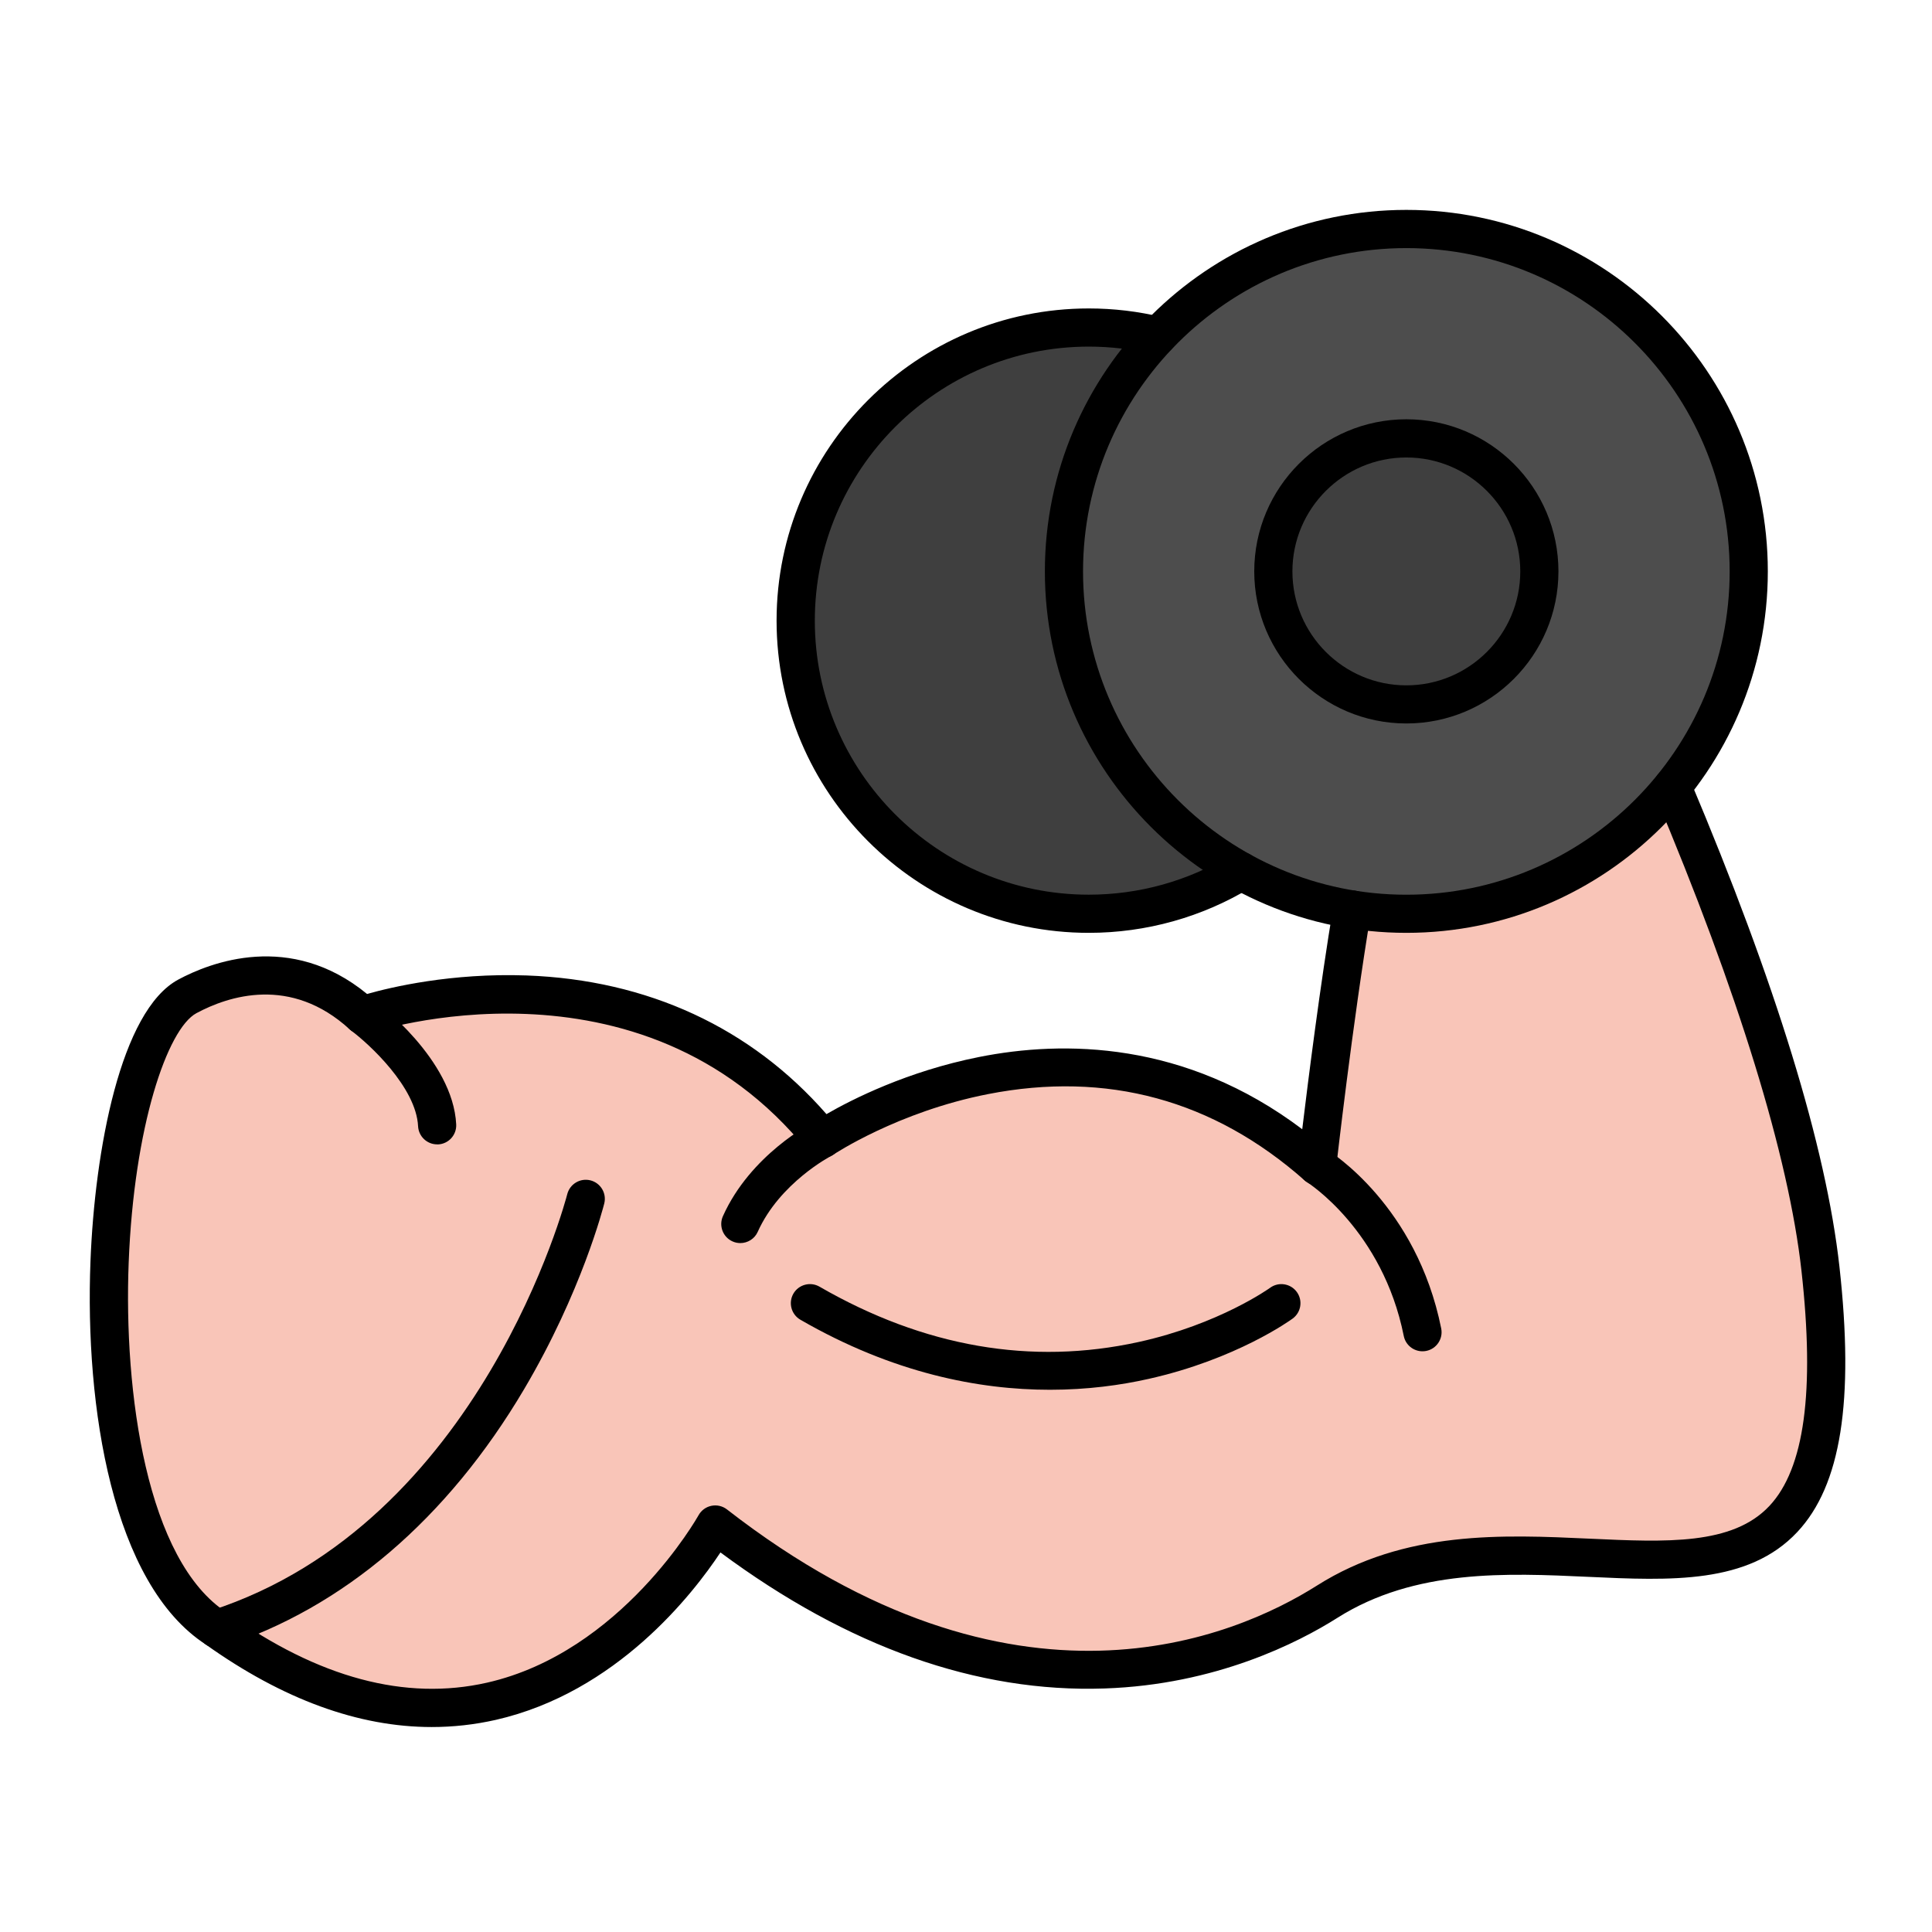
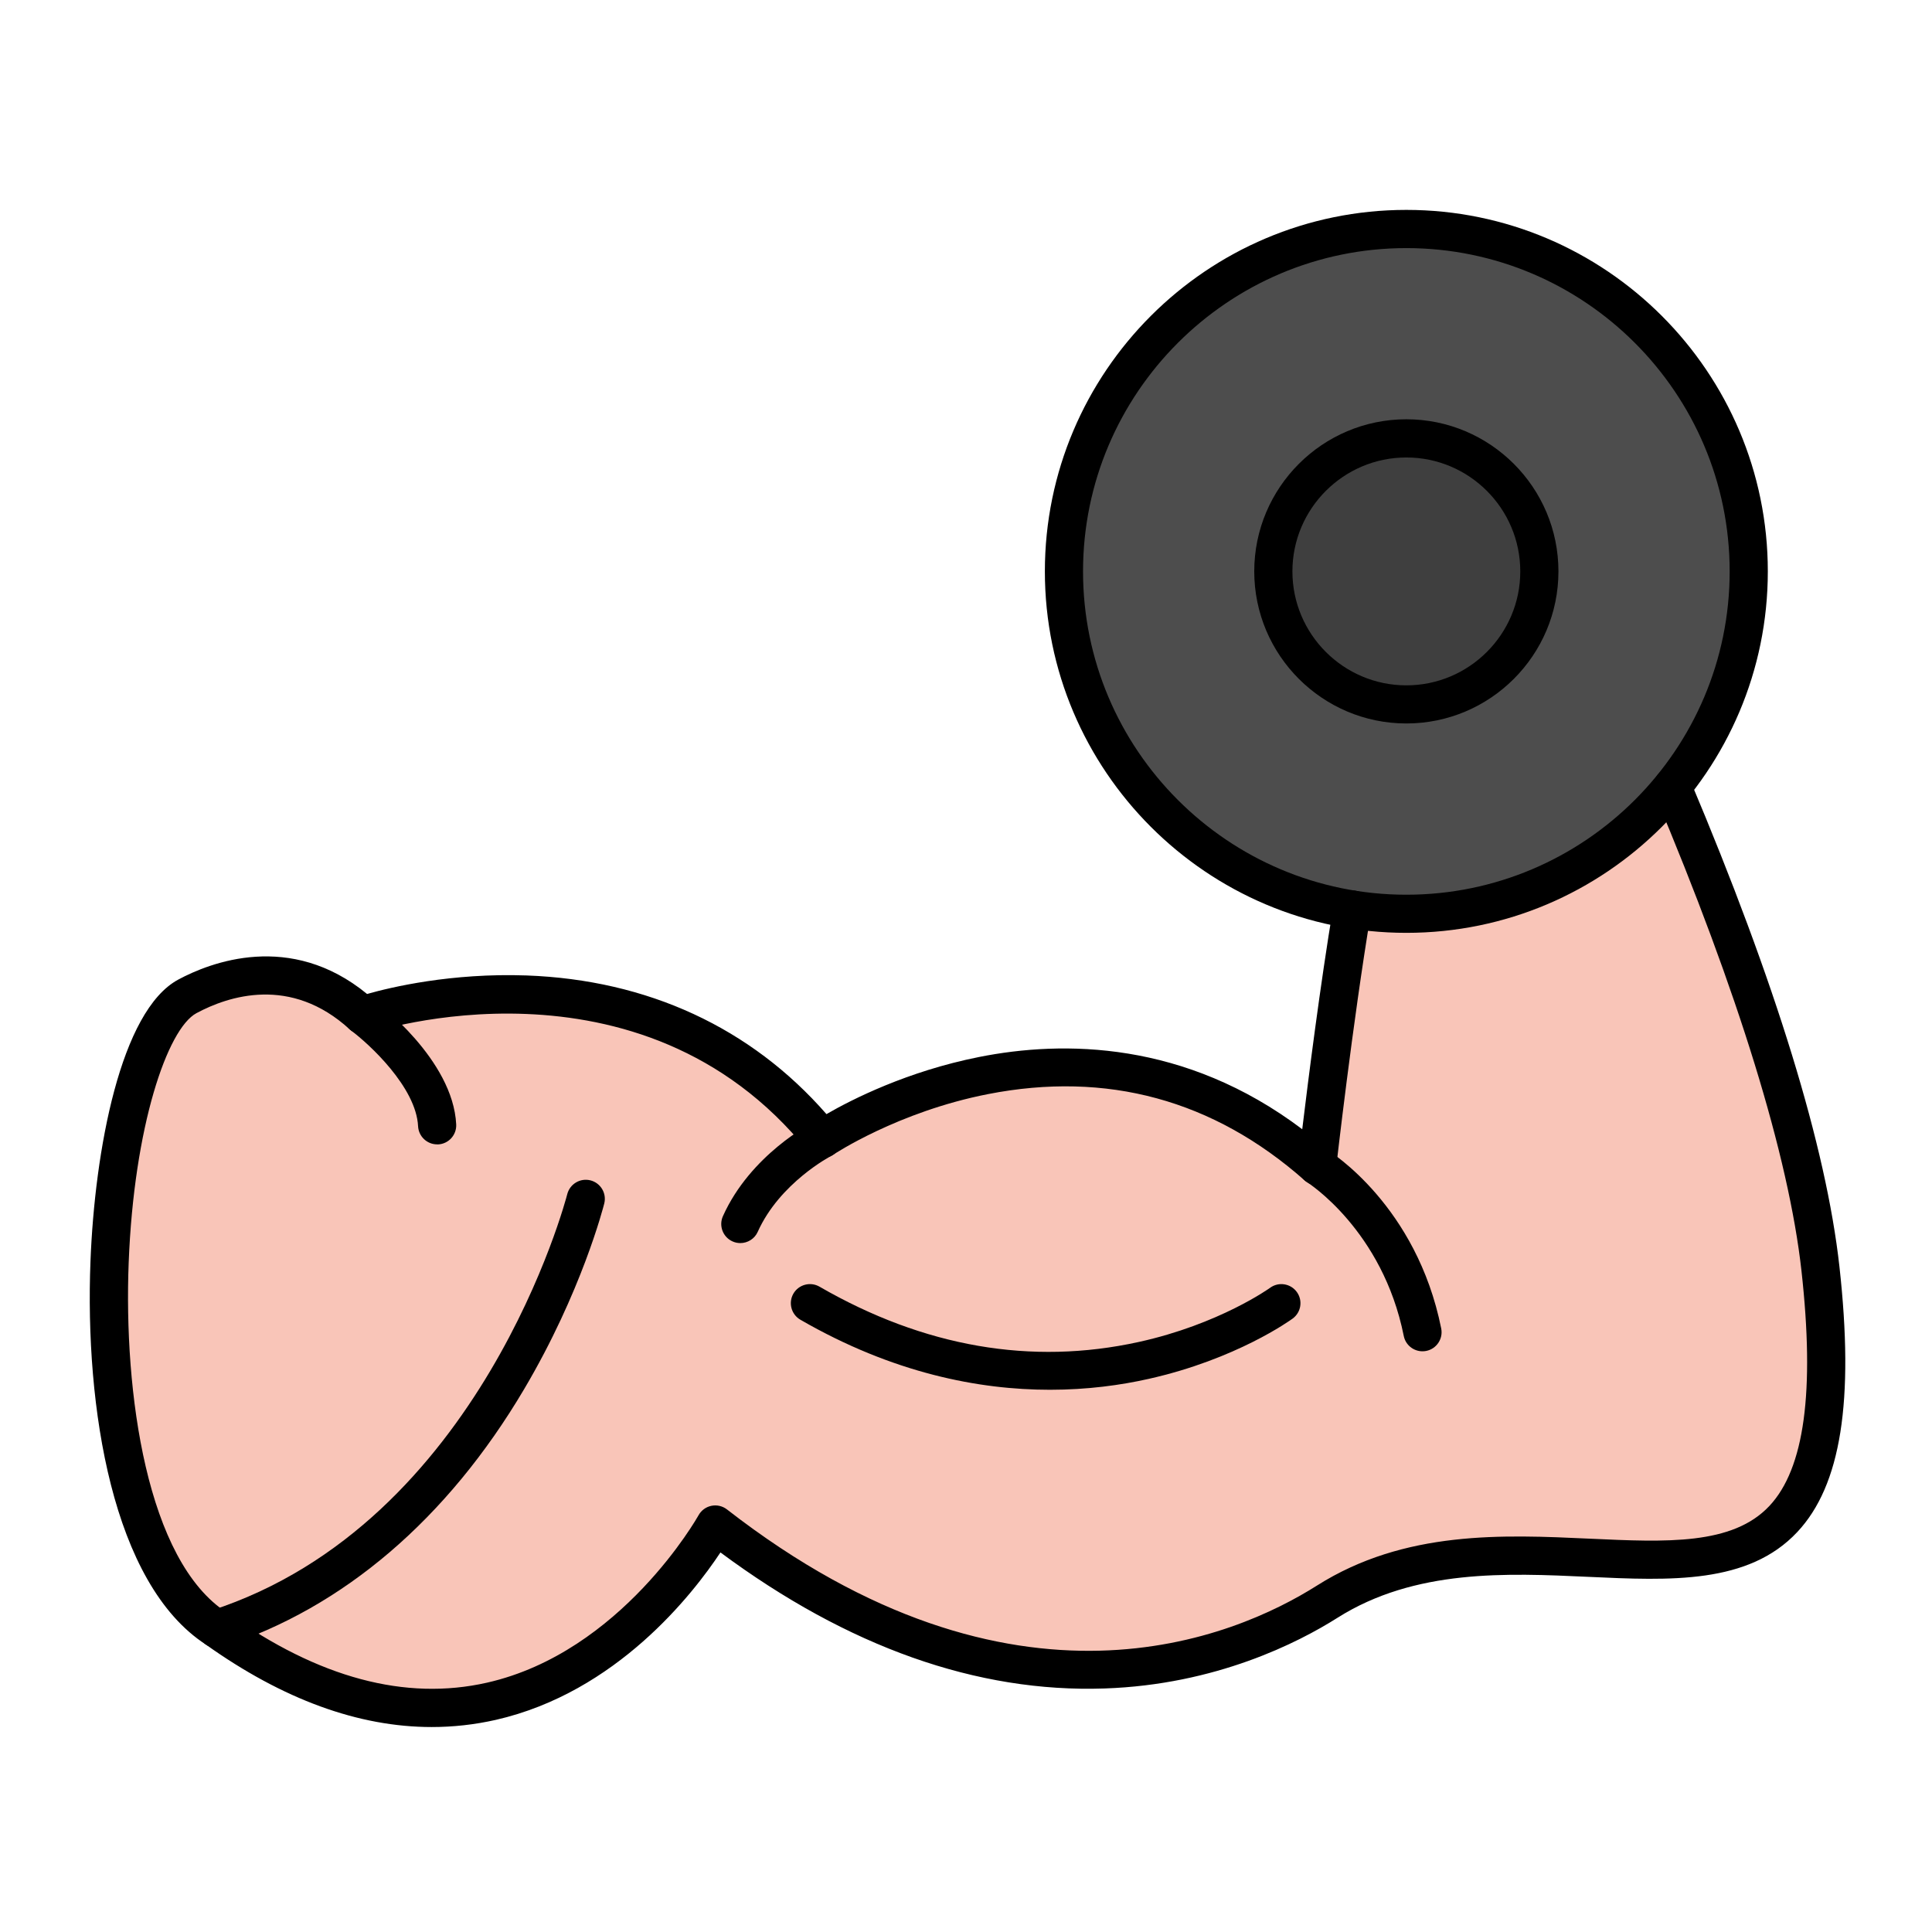
<svg xmlns="http://www.w3.org/2000/svg" id="Layer_1" enable-background="new 0 0 486 486" viewBox="0 0 486 486">
  <g>
    <g>
      <path clip-rule="evenodd" d="m320.31 143.74c0-18.48 14.98-33.46 33.46-33.46s33.46 14.98 33.46 33.46-14.98 33.46-33.46 33.46c-18.48-.01-33.46-14.99-33.46-33.46zm-52.66 0c0 32.48 17.97 60.75 44.52 75.43 8.54 4.72 17.97 8.04 27.97 9.63 4.44.71 9 1.07 13.64 1.07 27 0 51.11-12.43 66.9-31.88 12.02-14.81 19.23-33.69 19.23-54.25 0-47.57-38.56-86.13-86.13-86.13-24.6 0-46.79 10.31-62.49 26.86-14.65 15.43-23.64 36.3-23.64 59.27z" fill="#4d4d4d" fill-rule="evenodd" />
    </g>
    <g>
      <ellipse clip-rule="evenodd" cx="353.77" cy="143.74" fill="#3f3f3f" fill-rule="evenodd" rx="33.46" ry="33.46" transform="matrix(.987 -.16 .16 .987 -18.456 58.524)" />
    </g>
    <g>
-       <path clip-rule="evenodd" d="m267.65 143.74c0-22.97 8.99-43.83 23.64-59.27-5.58-1.35-11.41-2.07-17.4-2.07-40.72 0-73.74 33.01-73.74 73.74 0 40.72 33.01 73.74 73.74 73.74 14.02 0 27.12-3.91 38.28-10.7-26.55-14.69-44.52-42.97-44.52-75.44z" fill="#3f3f3f" fill-rule="evenodd" />
-     </g>
+       </g>
    <g>
      <path d="m331.33 293.32c-58.33-51.52-124.44-6.81-124.44-6.81-44.72-55.41-115.68-31.11-115.68-31.11-17.34-15.9-35.76-9.24-44.07-4.77-23.11 12.41-32.03 133.8 7.37 159.1 79.72 56.87 125.41-26.25 125.41-26.25 75.47 58.65 133.95 32.06 153.93 19.42 57.1-36.12 137.33 35.4 124.07-83.8-3.97-35.69-21.09-82.83-37.25-121.12-15.79 19.45-39.89 31.88-66.9 31.88-4.64 0-9.19-.37-13.64-1.07-4.7 28.22-8.8 64.53-8.8 64.53z" fill="#f9c5b8" />
    </g>
    <g>
      <g>
        <path d="m108.6 434.44c-18.39 0-37.42-6.94-56.79-20.73-23.59-15.27-30.48-59.82-29.05-96.46 1.08-27.78 7.52-63.01 22.1-70.84 7.98-4.29 28.17-12.23 47.48 3.63 5.97-1.7 21.22-5.33 40.11-4.66 30.48 1.11 56.47 13.15 75.45 34.88 6.33-3.66 20.29-10.77 38.39-14.37 21.14-4.21 51.75-4.12 81.29 18.17 1.52-12.56 4.53-36.38 7.82-56.07.44-2.62 2.91-4.38 5.53-3.94 2.61.44 4.38 2.91 3.94 5.52-4.64 27.77-8.73 63.92-8.77 64.28-.2 1.78-1.37 3.3-3.04 3.94s-3.56.3-4.9-.88c-22.92-20.25-49.72-27.54-79.65-21.68-22.67 4.44-38.77 15.15-38.92 15.25-2.07 1.39-4.86.97-6.42-.96-42.12-52.19-109.72-29.82-110.4-29.58-1.66.57-3.5.18-4.8-1-14.84-13.6-30.53-8.39-38.55-4.08-7.33 3.94-15.72 28.49-17.05 62.76-1.27 32.48 4.46 75.04 24.75 88.07.07.04.13.09.19.13 22.76 16.24 44.69 22.11 65.2 17.46 33.84-7.68 53.02-41.77 53.21-42.11.68-1.23 1.86-2.1 3.24-2.38 1.37-.28 2.8.05 3.91.91 72.37 56.25 127.91 32.13 148.42 19.15 22.05-13.95 46.82-12.8 68.67-11.79 19.24.89 35.85 1.66 45.14-8.24 8.81-9.4 11.45-28.75 8.06-59.18-3.2-28.74-15.96-70.17-36.91-119.79-1.03-2.44.11-5.26 2.56-6.29 2.44-1.03 5.26.11 6.29 2.56 21.61 51.19 34.26 92.39 37.61 122.46 3.76 33.85.4 55.08-10.6 66.81-12.31 13.13-31.87 12.23-52.58 11.27-20.44-.94-43.6-2.02-63.1 10.31-9.85 6.23-30.55 16.82-58.57 17.77-32.07 1.1-64.57-10.43-96.63-34.22-6.94 10.48-26.13 35.19-56.52 42.12-5.31 1.2-10.68 1.8-16.11 1.8z" />
      </g>
      <g>
        <path d="m264.12 349.6c-17.86 0-39.49-4.17-62.78-17.62-2.3-1.33-3.08-4.26-1.76-6.56 1.33-2.29 4.26-3.08 6.56-1.76 26.28 15.17 53.3 19.86 80.3 13.92 20.26-4.45 32.95-13.55 33.07-13.64 2.14-1.56 5.14-1.08 6.7 1.05 1.56 2.14 1.1 5.13-1.04 6.7-.57.42-14.14 10.22-36.22 15.17-7.02 1.58-15.41 2.74-24.83 2.74z" />
      </g>
      <g>
        <path d="m186.23 312.7c-.66 0-1.32-.13-1.96-.42-2.42-1.08-3.5-3.92-2.42-6.34 6.93-15.47 22.21-23.37 22.86-23.7 2.36-1.2 5.25-.26 6.45 2.1s.26 5.24-2.09 6.45c-.16.08-12.95 6.78-18.46 19.08-.79 1.77-2.54 2.83-4.38 2.83z" />
      </g>
      <g>
        <path d="m54.51 414.54c-2.03 0-3.91-1.29-4.57-3.33-.82-2.52.57-5.23 3.09-6.04 68.13-22.01 89.45-103.93 89.66-104.76.65-2.57 3.25-4.13 5.83-3.49 2.57.65 4.13 3.25 3.48 5.83-.23.9-5.68 22.22-20.15 46.69-19.29 32.63-45.52 55.05-75.87 64.86-.48.16-.98.24-1.47.24z" />
      </g>
      <g>
-         <path d="m109.96 287.87c-2.54 0-4.66-2-4.79-4.56-.48-9.81-12.31-20.69-16.82-24.05-2.12-1.58-2.57-4.59-.99-6.71 1.58-2.13 4.58-2.57 6.71-.99.81.6 19.88 14.93 20.69 31.29.13 2.65-1.91 4.9-4.56 5.03-.08-.01-.16-.01-.24-.01z" />
+         <path d="m109.96 287.87c-2.54 0-4.66-2-4.79-4.56-.48-9.81-12.31-20.69-16.82-24.05-2.12-1.58-2.57-4.59-.99-6.71 1.58-2.13 4.58-2.57 6.71-.99.81.6 19.88 14.93 20.69 31.29.13 2.65-1.91 4.9-4.56 5.03-.08-.01-.16-.01-.24-.01" />
      </g>
      <g>
        <path d="m357.82 339.92c-2.24 0-4.25-1.58-4.7-3.86-5.32-26.59-24.11-38.54-24.3-38.65-2.25-1.39-2.95-4.35-1.56-6.6s4.33-2.96 6.58-1.58c.92.56 22.52 14.08 28.7 44.95.52 2.6-1.17 5.13-3.77 5.65-.32.06-.64.09-.95.09z" />
      </g>
      <g>
        <path d="m353.77 234.66c-50.14 0-90.93-40.79-90.93-90.93s40.79-90.93 90.93-90.93 90.93 40.79 90.93 90.93-40.79 90.93-90.93 90.93zm0-172.25c-44.84 0-81.33 36.48-81.33 81.33s36.48 81.33 81.33 81.33c44.84 0 81.33-36.48 81.33-81.33s-36.48-81.33-81.33-81.33z" />
      </g>
      <g>
        <path d="m353.77 181.99c-21.1 0-38.26-17.16-38.26-38.26s17.16-38.26 38.26-38.26 38.26 17.16 38.26 38.26-17.16 38.26-38.26 38.26zm0-66.91c-15.8 0-28.66 12.86-28.66 28.66s12.86 28.66 28.66 28.66 28.66-12.86 28.66-28.66-12.85-28.66-28.66-28.66z" />
      </g>
      <g>
-         <path d="m273.89 234.66c-43.3 0-78.54-35.23-78.54-78.53s35.23-78.54 78.54-78.54c6.25 0 12.48.74 18.53 2.21 2.58.62 4.16 3.22 3.54 5.79-.62 2.58-3.21 4.16-5.79 3.54-5.31-1.29-10.79-1.94-16.27-1.94-38.01 0-68.93 30.92-68.93 68.94 0 38.01 30.92 68.93 68.93 68.93 12.66 0 25.03-3.46 35.79-10 2.27-1.38 5.22-.66 6.6 1.6s.66 5.22-1.61 6.6c-12.27 7.46-26.37 11.4-40.79 11.4z" />
-       </g>
+         </g>
    </g>
  </g>
</svg>